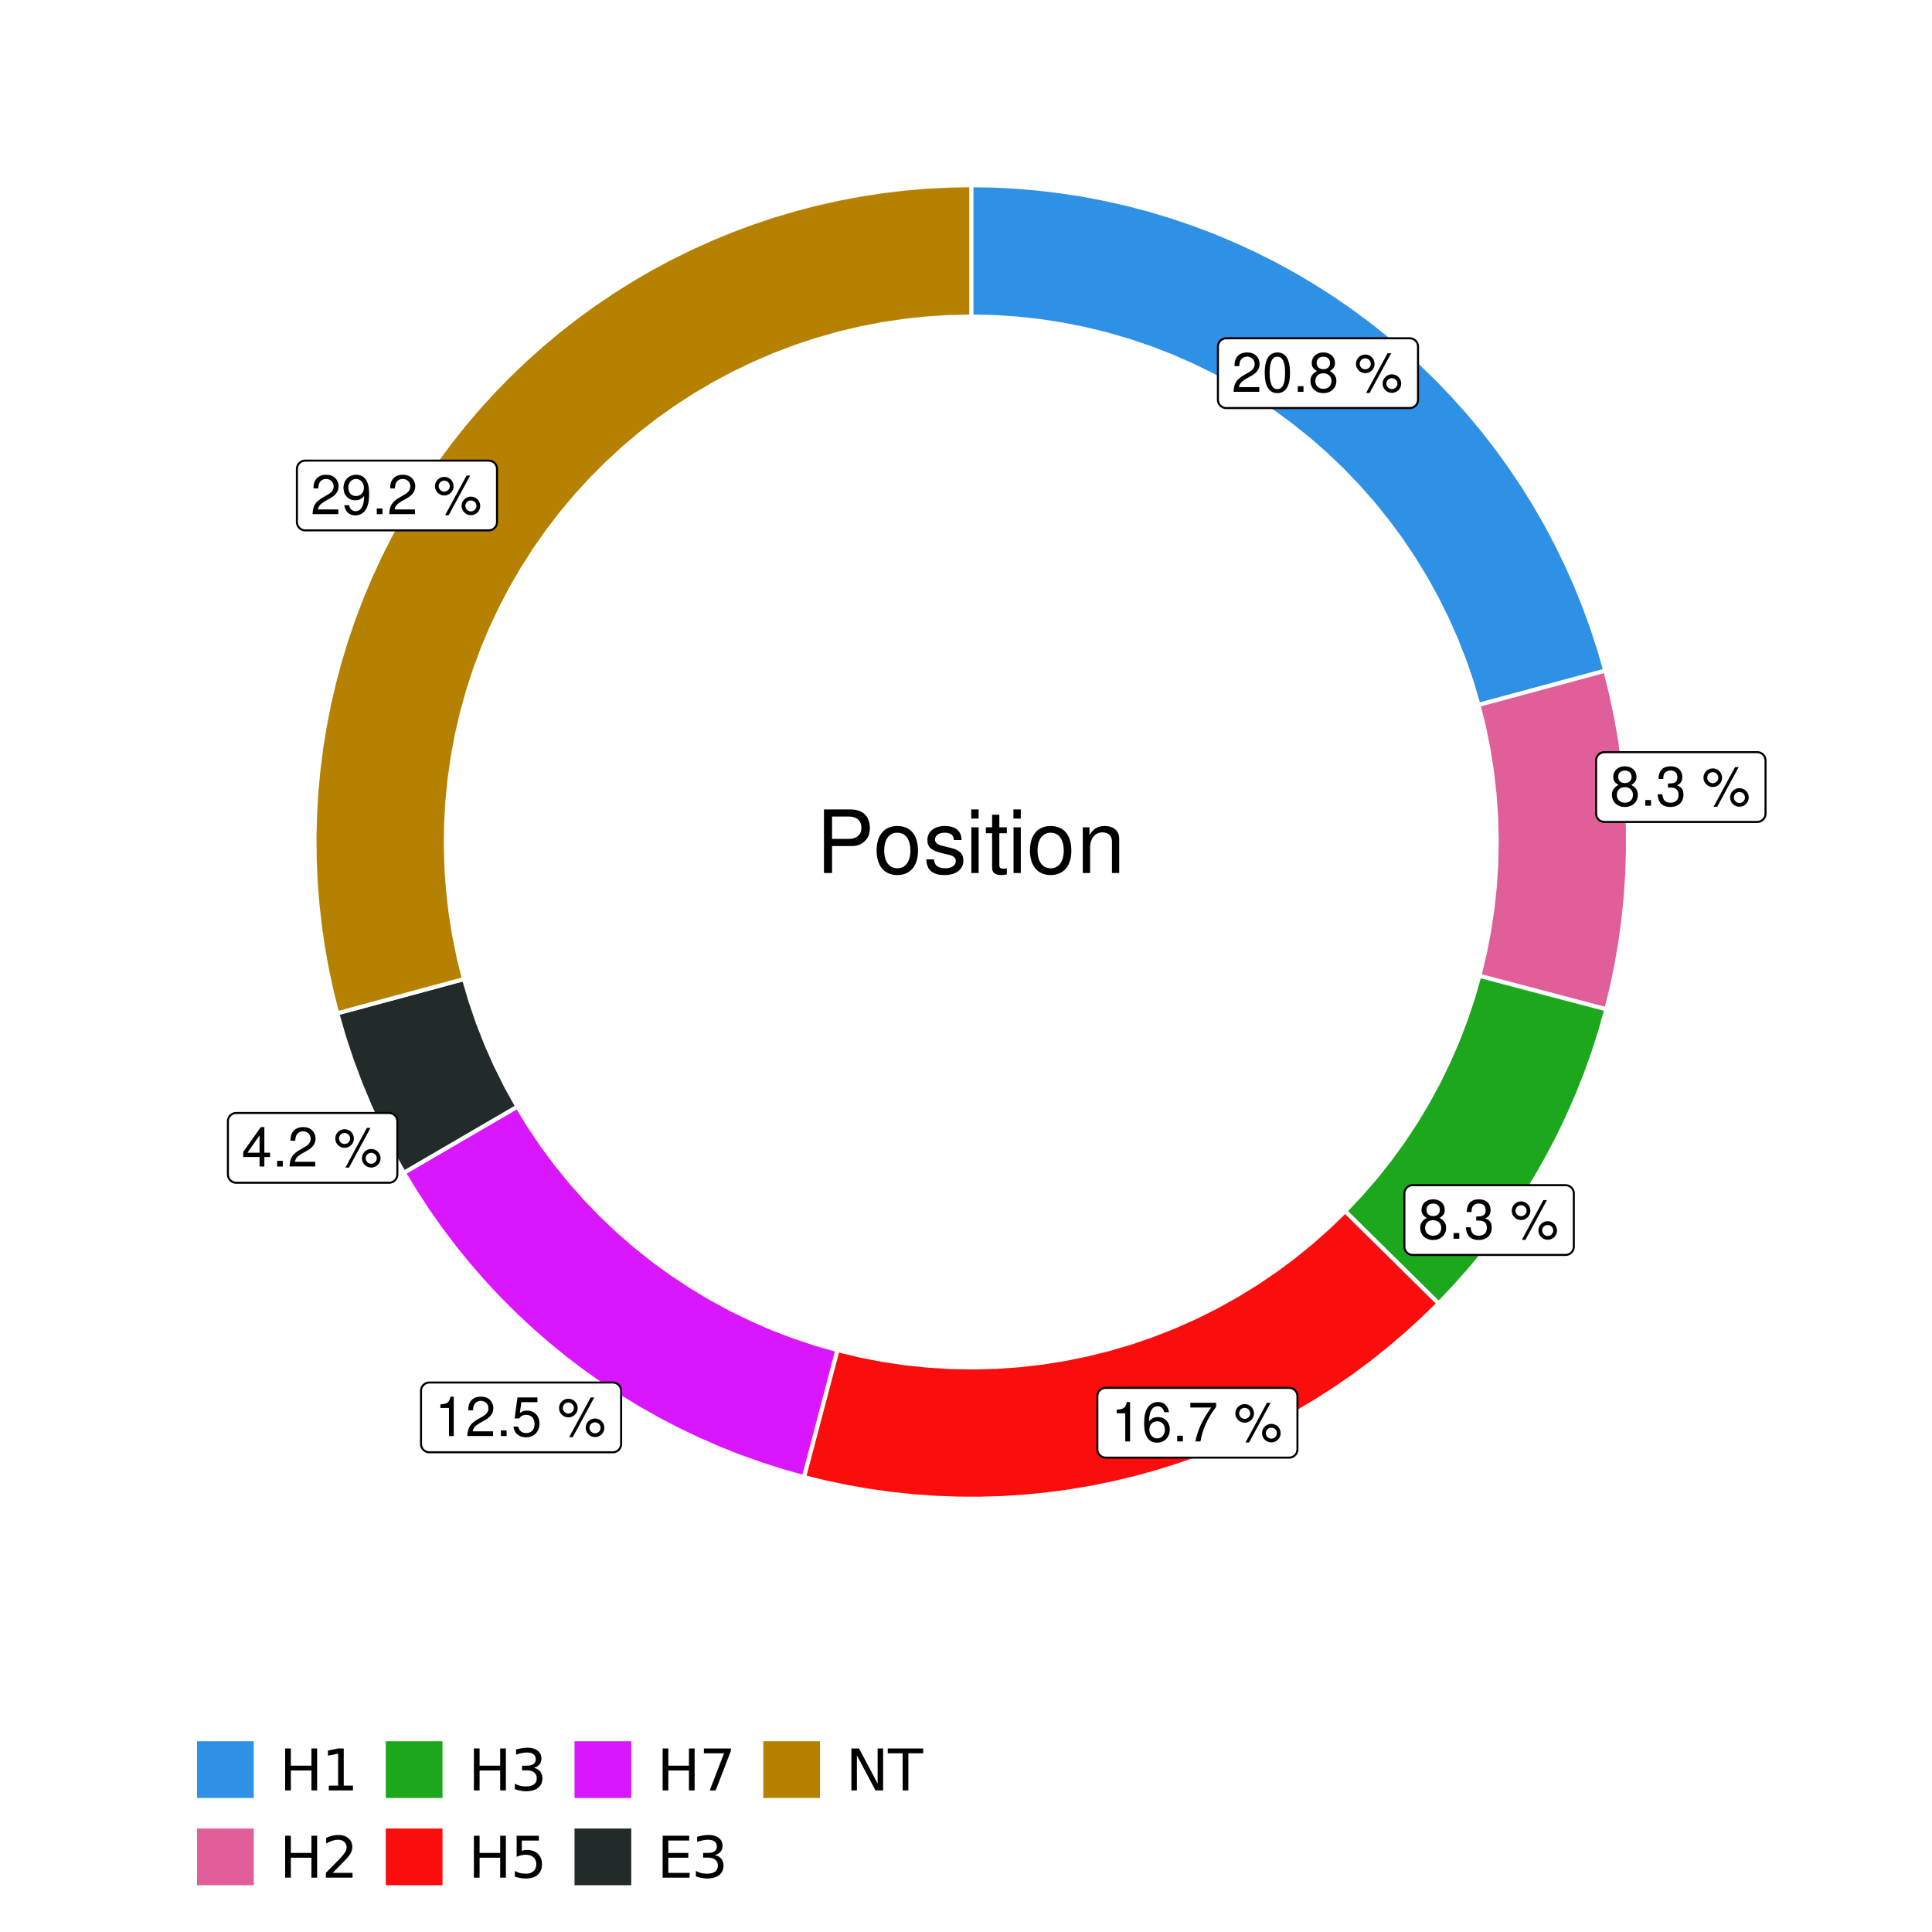
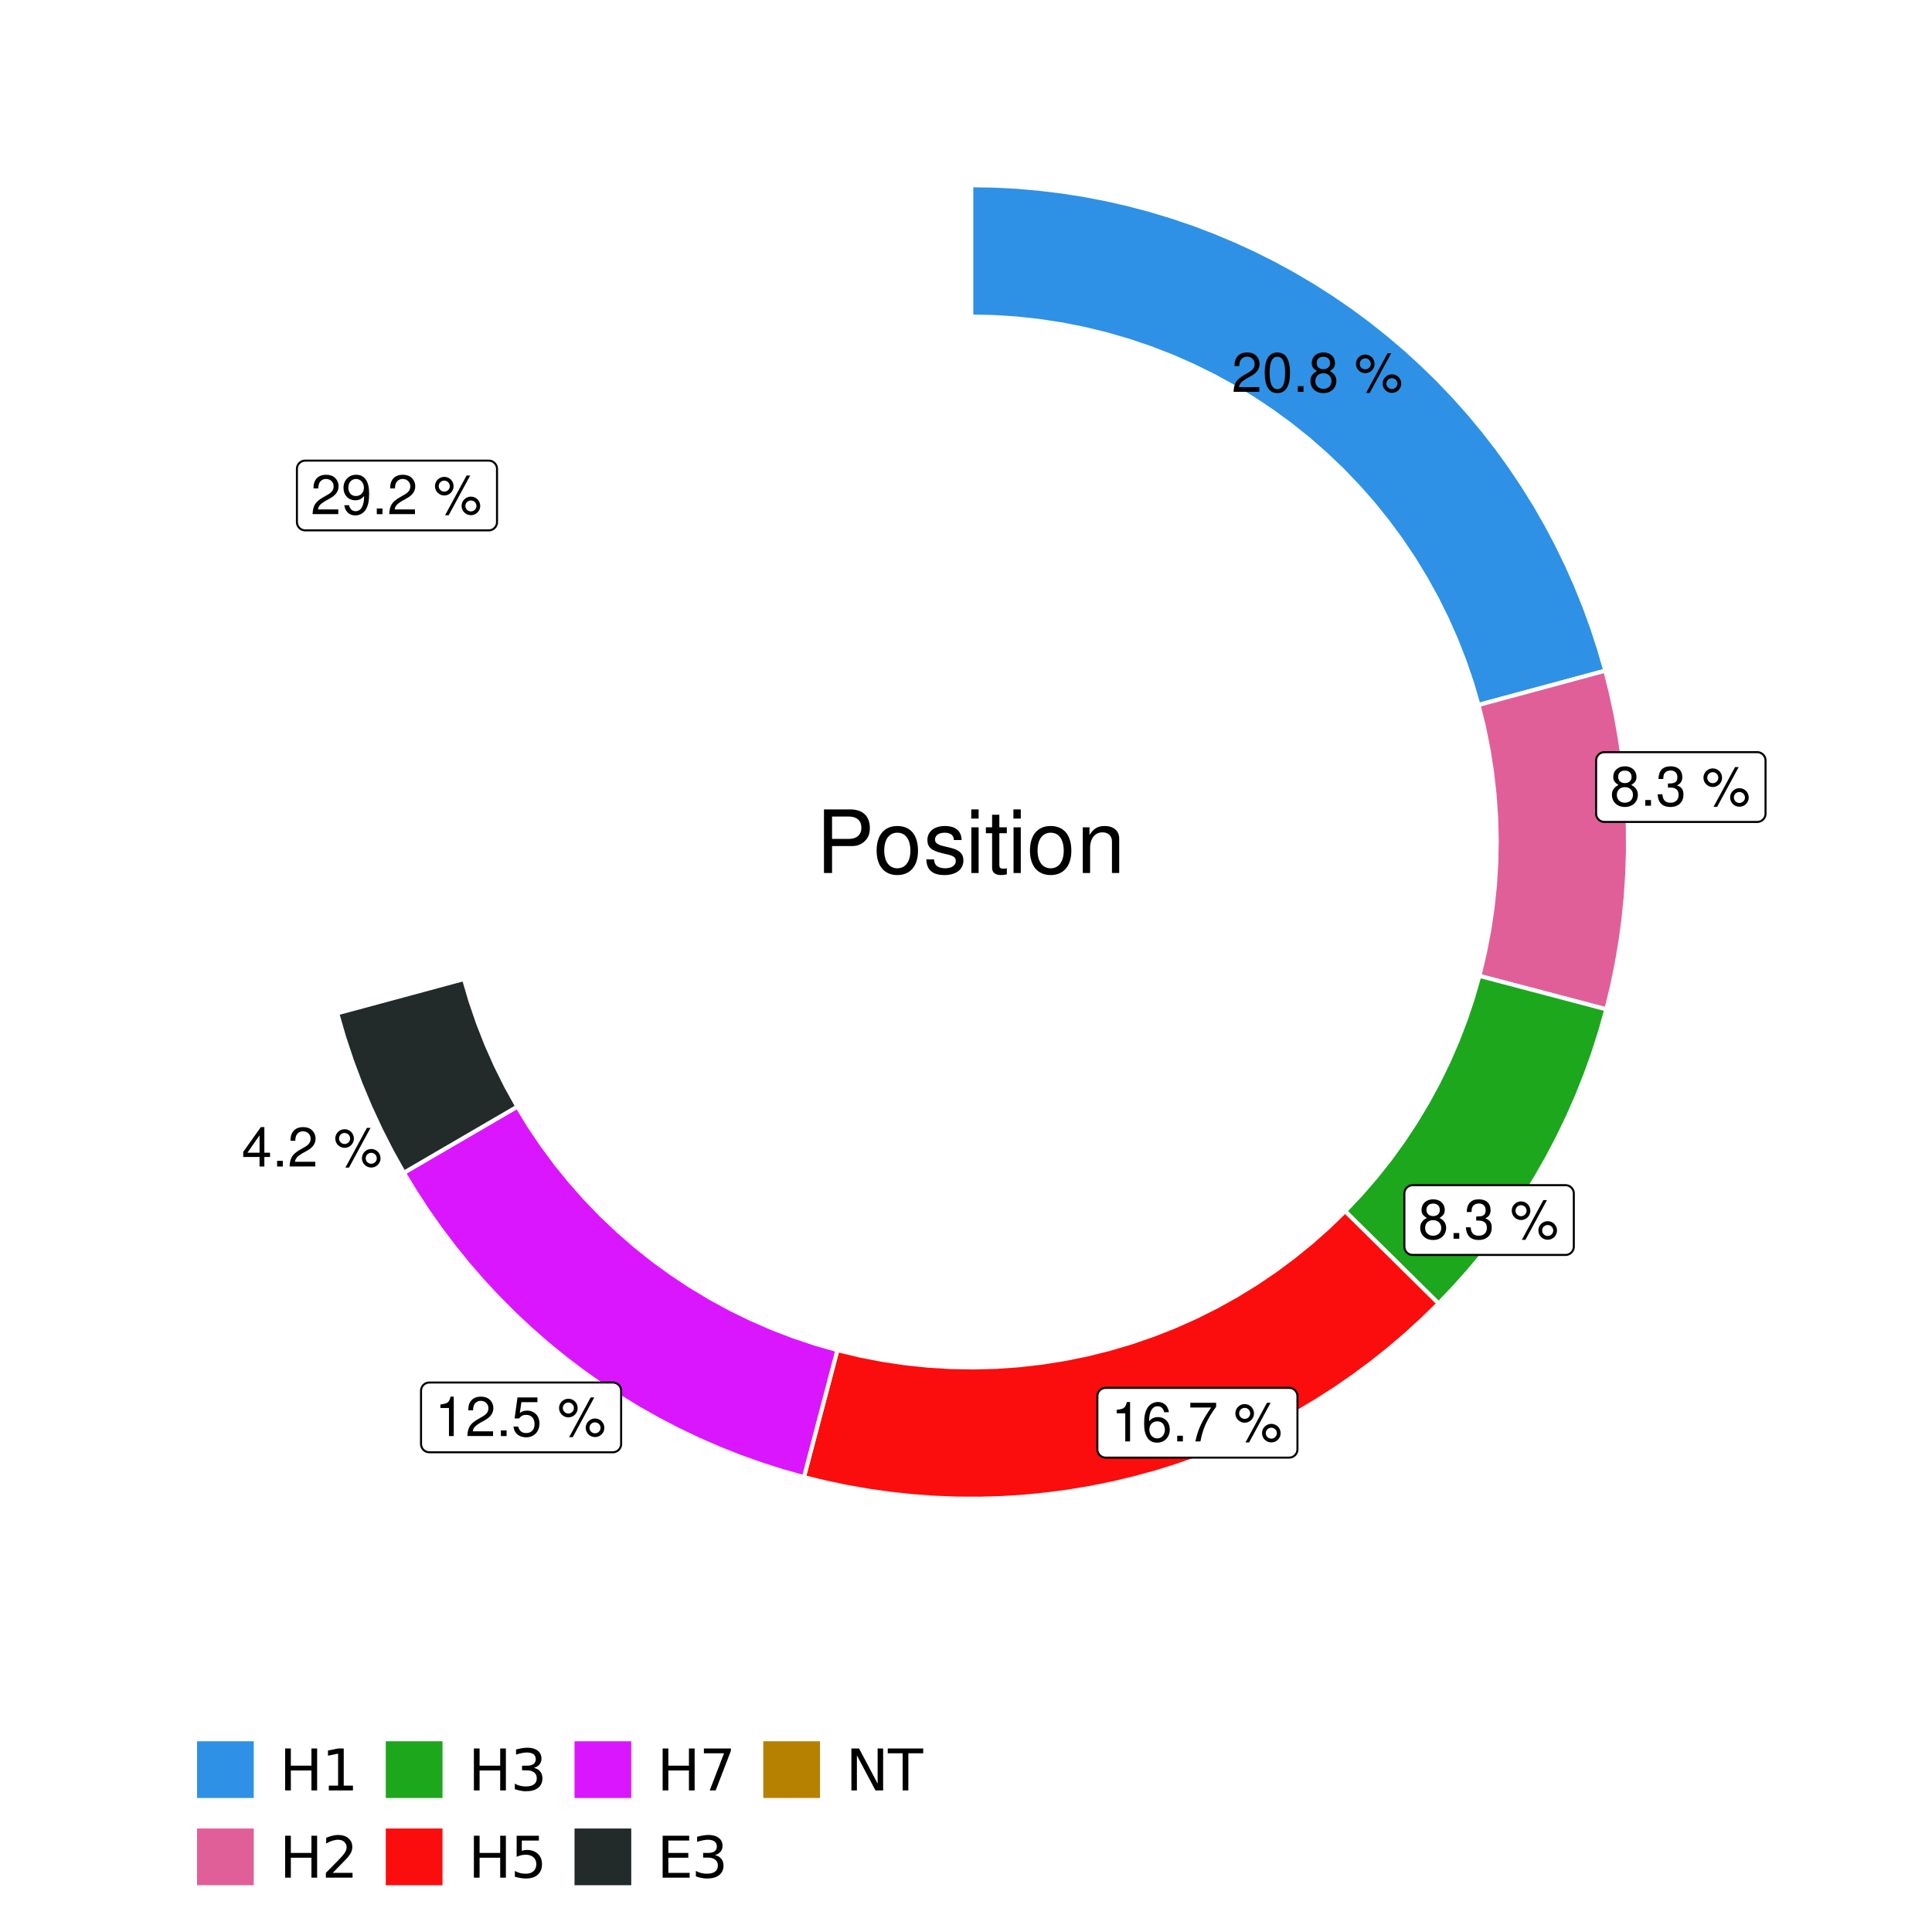
<svg xmlns="http://www.w3.org/2000/svg" xmlns:xlink="http://www.w3.org/1999/xlink" width="504pt" height="504pt" viewBox="0 0 504 504" version="1.1">
  <defs>
    <g>
      <symbol overflow="visible" id="glyph0-0">
        <path style="stroke:none;" d="" />
      </symbol>
      <symbol overflow="visible" id="glyph0-1">
        <path style="stroke:none;" d="M 7.188 -1.234 L 1.891 -1.234 C 2.016 -2.094 2.469 -2.625 3.719 -3.391 L 5.141 -4.188 C 6.547 -4.969 7.266 -6.016 7.266 -7.281 C 7.266 -8.141 6.922 -8.922 6.328 -9.484 C 5.734 -10.031 4.984 -10.281 4.031 -10.281 C 2.766 -10.281 1.812 -9.828 1.25 -8.938 C 0.891 -8.406 0.734 -7.766 0.719 -6.719 L 1.969 -6.719 C 2 -7.422 2.094 -7.828 2.266 -8.172 C 2.594 -8.797 3.234 -9.188 4 -9.188 C 5.141 -9.188 5.984 -8.359 5.984 -7.25 C 5.984 -6.422 5.516 -5.719 4.625 -5.203 L 3.312 -4.438 C 1.203 -3.234 0.594 -2.266 0.484 -0.016 L 7.188 -0.016 Z M 7.188 -1.234 " />
      </symbol>
      <symbol overflow="visible" id="glyph0-2">
        <path style="stroke:none;" d="M 3.906 -10.281 C 2.969 -10.281 2.125 -9.859 1.594 -9.156 C 0.938 -8.25 0.609 -6.875 0.609 -4.984 C 0.609 -1.5 1.75 0.328 3.906 0.328 C 6.047 0.328 7.203 -1.5 7.203 -4.891 C 7.203 -6.875 6.891 -8.219 6.234 -9.156 C 5.703 -9.875 4.859 -10.281 3.906 -10.281 Z M 3.906 -9.172 C 5.266 -9.172 5.922 -7.797 5.922 -5 C 5.922 -2.078 5.281 -0.719 3.875 -0.719 C 2.562 -0.719 1.891 -2.141 1.891 -4.969 C 1.891 -7.797 2.562 -9.172 3.906 -9.172 Z M 3.906 -9.172 " />
      </symbol>
      <symbol overflow="visible" id="glyph0-3">
        <path style="stroke:none;" d="M 2.719 -1.484 L 1.234 -1.484 L 1.234 0 L 2.719 0 Z M 2.719 -1.484 " />
      </symbol>
      <symbol overflow="visible" id="glyph0-4">
        <path style="stroke:none;" d="M 5.562 -5.422 C 6.609 -6.062 6.938 -6.562 6.938 -7.531 C 6.938 -9.156 5.703 -10.281 3.906 -10.281 C 2.141 -10.281 0.875 -9.156 0.875 -7.547 C 0.875 -6.562 1.203 -6.078 2.25 -5.422 C 1.094 -4.828 0.531 -4 0.531 -2.859 C 0.531 -0.984 1.906 0.328 3.906 0.328 C 5.906 0.328 7.297 -0.984 7.297 -2.859 C 7.297 -4 6.719 -4.828 5.562 -5.422 Z M 3.906 -9.172 C 4.984 -9.172 5.656 -8.531 5.656 -7.5 C 5.656 -6.547 4.969 -5.906 3.906 -5.906 C 2.844 -5.906 2.156 -6.547 2.156 -7.531 C 2.156 -8.531 2.844 -9.172 3.906 -9.172 Z M 3.906 -4.844 C 5.156 -4.844 6.016 -4.031 6.016 -2.828 C 6.016 -1.594 5.172 -0.781 3.875 -0.781 C 2.656 -0.781 1.812 -1.625 1.812 -2.812 C 1.812 -4.031 2.641 -4.844 3.906 -4.844 Z M 3.906 -4.844 " />
      </symbol>
      <symbol overflow="visible" id="glyph0-5">
        <path style="stroke:none;" d="" />
      </symbol>
      <symbol overflow="visible" id="glyph0-6">
        <path style="stroke:none;" d="M 2.828 -9.734 C 1.5 -9.734 0.406 -8.641 0.406 -7.312 C 0.406 -5.969 1.5 -4.875 2.844 -4.875 C 4.172 -4.875 5.266 -5.969 5.266 -7.281 C 5.266 -8.656 4.188 -9.734 2.828 -9.734 Z M 2.828 -8.75 C 3.641 -8.75 4.281 -8.109 4.281 -7.297 C 4.281 -6.516 3.625 -5.875 2.844 -5.875 C 2.047 -5.875 1.391 -6.516 1.391 -7.312 C 1.391 -8.109 2.031 -8.75 2.828 -8.75 Z M 8.656 -10.078 L 3.047 0.281 L 3.984 0.281 L 9.594 -10.078 Z M 9.781 -4.578 C 8.453 -4.578 7.359 -3.5 7.359 -2.156 C 7.359 -0.812 8.453 0.266 9.797 0.266 C 11.125 0.266 12.219 -0.812 12.219 -2.141 C 12.219 -3.5 11.141 -4.578 9.781 -4.578 Z M 9.781 -3.578 C 10.594 -3.578 11.234 -2.938 11.234 -2.141 C 11.234 -1.359 10.578 -0.719 9.797 -0.719 C 8.984 -0.719 8.344 -1.359 8.344 -2.156 C 8.344 -2.938 8.984 -3.578 9.781 -3.578 Z M 9.781 -3.578 " />
      </symbol>
      <symbol overflow="visible" id="glyph0-7">
        <path style="stroke:none;" d="M 3.141 -4.734 L 3.828 -4.734 C 5.188 -4.734 5.922 -4.094 5.922 -2.859 C 5.922 -1.562 5.141 -0.781 3.844 -0.781 C 2.453 -0.781 1.797 -1.484 1.703 -2.984 L 0.453 -2.984 C 0.516 -2.156 0.656 -1.625 0.891 -1.172 C 1.422 -0.172 2.406 0.328 3.781 0.328 C 5.859 0.328 7.188 -0.922 7.188 -2.875 C 7.188 -4.188 6.703 -4.891 5.484 -5.312 C 6.422 -5.703 6.891 -6.406 6.891 -7.453 C 6.891 -9.219 5.75 -10.281 3.828 -10.281 C 1.797 -10.281 0.719 -9.141 0.672 -6.969 L 1.922 -6.969 C 1.938 -7.594 1.984 -7.953 2.141 -8.266 C 2.438 -8.844 3.062 -9.188 3.844 -9.188 C 4.953 -9.188 5.609 -8.516 5.609 -7.406 C 5.609 -6.688 5.359 -6.234 4.812 -6 C 4.469 -5.859 4.016 -5.797 3.141 -5.781 Z M 3.141 -4.734 " />
      </symbol>
      <symbol overflow="visible" id="glyph0-8">
        <path style="stroke:none;" d="M 3.688 -7.328 L 3.688 0 L 4.938 0 L 4.938 -10.281 L 4.109 -10.281 C 3.672 -8.703 3.391 -8.484 1.453 -8.234 L 1.453 -7.328 Z M 3.688 -7.328 " />
      </symbol>
      <symbol overflow="visible" id="glyph0-9">
        <path style="stroke:none;" d="M 7.078 -7.609 C 6.844 -9.281 5.766 -10.281 4.219 -10.281 C 3.109 -10.281 2.125 -9.734 1.516 -8.812 C 0.875 -7.812 0.609 -6.562 0.609 -4.688 C 0.609 -2.953 0.859 -1.859 1.469 -0.953 C 2 -0.109 2.891 0.328 4 0.328 C 5.922 0.328 7.297 -1.109 7.297 -3.109 C 7.297 -5 6.016 -6.344 4.203 -6.344 C 3.219 -6.344 2.438 -5.969 1.891 -5.219 C 1.906 -7.766 2.703 -9.172 4.141 -9.172 C 5.016 -9.172 5.625 -8.609 5.828 -7.609 Z M 4.047 -5.234 C 5.266 -5.234 6.016 -4.375 6.016 -3.016 C 6.016 -1.719 5.156 -0.781 4.016 -0.781 C 2.844 -0.781 1.969 -1.766 1.969 -3.078 C 1.969 -4.344 2.812 -5.234 4.047 -5.234 Z M 4.047 -5.234 " />
      </symbol>
      <symbol overflow="visible" id="glyph0-10">
        <path style="stroke:none;" d="M 7.391 -10.078 L 0.656 -10.078 L 0.656 -8.844 L 6.094 -8.844 C 3.703 -5.422 2.719 -3.312 1.969 0 L 3.297 0 C 3.859 -3.234 5.125 -6 7.391 -9.031 Z M 7.391 -10.078 " />
      </symbol>
      <symbol overflow="visible" id="glyph0-11">
        <path style="stroke:none;" d="M 6.766 -10.078 L 1.562 -10.078 L 0.812 -4.594 L 1.969 -4.594 C 2.547 -5.297 3.031 -5.531 3.828 -5.531 C 5.172 -5.531 6.016 -4.609 6.016 -3.109 C 6.016 -1.656 5.172 -0.781 3.812 -0.781 C 2.719 -0.781 2.047 -1.344 1.75 -2.469 L 0.5 -2.469 C 0.672 -1.656 0.812 -1.25 1.109 -0.875 C 1.672 -0.109 2.703 0.328 3.844 0.328 C 5.875 0.328 7.297 -1.156 7.297 -3.281 C 7.297 -5.281 5.969 -6.641 4.031 -6.641 C 3.328 -6.641 2.766 -6.453 2.172 -6.031 L 2.578 -8.844 L 6.766 -8.844 Z M 6.766 -10.078 " />
      </symbol>
      <symbol overflow="visible" id="glyph0-12">
        <path style="stroke:none;" d="M 4.656 -2.484 L 4.656 0 L 5.906 0 L 5.906 -2.484 L 7.391 -2.484 L 7.391 -3.609 L 5.906 -3.609 L 5.906 -10.281 L 4.984 -10.281 L 0.391 -3.812 L 0.391 -2.484 Z M 4.656 -3.609 L 1.5 -3.609 L 4.656 -8.141 Z M 4.656 -3.609 " />
      </symbol>
      <symbol overflow="visible" id="glyph0-13">
        <path style="stroke:none;" d="M 0.75 -2.344 C 1 -0.672 2.078 0.328 3.609 0.328 C 4.734 0.328 5.734 -0.219 6.328 -1.141 C 6.953 -2.141 7.234 -3.391 7.234 -5.266 C 7.234 -7 6.984 -8.094 6.391 -9 C 5.828 -9.844 4.953 -10.281 3.844 -10.281 C 1.922 -10.281 0.547 -8.844 0.547 -6.859 C 0.547 -4.969 1.812 -3.625 3.641 -3.625 C 4.594 -3.625 5.297 -3.969 5.938 -4.75 C 5.922 -2.188 5.141 -0.781 3.703 -0.781 C 2.812 -0.781 2.203 -1.344 2 -2.344 Z M 3.828 -9.188 C 4.984 -9.188 5.875 -8.203 5.875 -6.875 C 5.875 -5.609 5.016 -4.734 3.781 -4.734 C 2.578 -4.734 1.812 -5.594 1.812 -6.953 C 1.812 -8.25 2.656 -9.188 3.828 -9.188 Z M 3.828 -9.188 " />
      </symbol>
      <symbol overflow="visible" id="glyph1-0">
        <path style="stroke:none;" d="" />
      </symbol>
      <symbol overflow="visible" id="glyph1-1">
        <path style="stroke:none;" d="M 4.188 -7.031 L 9.406 -7.031 C 10.703 -7.031 11.719 -7.422 12.609 -8.219 C 13.609 -9.125 14.047 -10.203 14.047 -11.719 C 14.047 -14.844 12.203 -16.594 8.922 -16.594 L 2.078 -16.594 L 2.078 0 L 4.188 0 Z M 4.188 -8.906 L 4.188 -14.734 L 8.609 -14.734 C 10.625 -14.734 11.844 -13.641 11.844 -11.812 C 11.844 -10 10.625 -8.906 8.609 -8.906 Z M 4.188 -8.906 " />
      </symbol>
      <symbol overflow="visible" id="glyph1-2">
        <path style="stroke:none;" d="M 6.188 -12.266 C 2.828 -12.266 0.812 -9.875 0.812 -5.875 C 0.812 -1.844 2.828 0.531 6.219 0.531 C 9.578 0.531 11.609 -1.859 11.609 -5.781 C 11.609 -9.922 9.656 -12.266 6.188 -12.266 Z M 6.219 -10.516 C 8.359 -10.516 9.625 -8.766 9.625 -5.812 C 9.625 -2.984 8.312 -1.234 6.219 -1.234 C 4.094 -1.234 2.797 -2.984 2.797 -5.875 C 2.797 -8.766 4.094 -10.516 6.219 -10.516 Z M 6.219 -10.516 " />
      </symbol>
      <symbol overflow="visible" id="glyph1-3">
        <path style="stroke:none;" d="M 9.969 -8.609 C 9.953 -10.953 8.406 -12.266 5.641 -12.266 C 2.875 -12.266 1.062 -10.844 1.062 -8.625 C 1.062 -6.766 2.031 -5.875 4.844 -5.188 L 6.625 -4.766 C 7.938 -4.438 8.469 -3.969 8.469 -3.125 C 8.469 -1.984 7.359 -1.234 5.688 -1.234 C 4.672 -1.234 3.797 -1.531 3.328 -2.031 C 3.031 -2.375 2.891 -2.703 2.781 -3.547 L 0.781 -3.547 C 0.859 -0.797 2.406 0.531 5.531 0.531 C 8.531 0.531 10.453 -0.953 10.453 -3.25 C 10.453 -5.031 9.453 -6.016 7.078 -6.578 L 5.266 -7.016 C 3.703 -7.375 3.047 -7.875 3.047 -8.719 C 3.047 -9.828 4.031 -10.516 5.578 -10.516 C 7.109 -10.516 7.922 -9.859 7.969 -8.609 Z M 9.969 -8.609 " />
      </symbol>
      <symbol overflow="visible" id="glyph1-4">
        <path style="stroke:none;" d="M 3.422 -11.922 L 1.531 -11.922 L 1.531 0 L 3.422 0 Z M 3.422 -16.594 L 1.5 -16.594 L 1.5 -14.203 L 3.422 -14.203 Z M 3.422 -16.594 " />
      </symbol>
      <symbol overflow="visible" id="glyph1-5">
        <path style="stroke:none;" d="M 5.781 -11.922 L 3.828 -11.922 L 3.828 -15.203 L 1.938 -15.203 L 1.938 -11.922 L 0.312 -11.922 L 0.312 -10.375 L 1.938 -10.375 L 1.938 -1.359 C 1.938 -0.141 2.75 0.531 4.234 0.531 C 4.734 0.531 5.141 0.484 5.781 0.359 L 5.781 -1.234 C 5.516 -1.156 5.266 -1.141 4.875 -1.141 C 4.047 -1.141 3.828 -1.359 3.828 -2.203 L 3.828 -10.375 L 5.781 -10.375 Z M 5.781 -11.922 " />
      </symbol>
      <symbol overflow="visible" id="glyph1-6">
        <path style="stroke:none;" d="M 1.594 -11.922 L 1.594 0 L 3.5 0 L 3.5 -6.578 C 3.5 -9.016 4.781 -10.609 6.734 -10.609 C 8.234 -10.609 9.203 -9.703 9.203 -8.266 L 9.203 0 L 11.094 0 L 11.094 -9.016 C 11.094 -11 9.609 -12.266 7.312 -12.266 C 5.531 -12.266 4.391 -11.594 3.344 -9.922 L 3.344 -11.922 Z M 1.594 -11.922 " />
      </symbol>
      <symbol overflow="visible" id="glyph2-0">
        <path style="stroke:none;" d="M 0.75 2.656 L 0.75 -10.578 L 8.25 -10.578 L 8.25 2.656 Z M 1.594 1.812 L 7.406 1.812 L 7.406 -9.734 L 1.594 -9.734 Z M 1.594 1.812 " />
      </symbol>
      <symbol overflow="visible" id="glyph2-1">
        <path style="stroke:none;" d="M 1.469 -10.938 L 2.953 -10.938 L 2.953 -6.453 L 8.328 -6.453 L 8.328 -10.938 L 9.812 -10.938 L 9.812 0 L 8.328 0 L 8.328 -5.203 L 2.953 -5.203 L 2.953 0 L 1.469 0 Z M 1.469 -10.938 " />
      </symbol>
      <symbol overflow="visible" id="glyph2-2">
        <path style="stroke:none;" d="M 1.859 -1.25 L 4.281 -1.25 L 4.281 -9.594 L 1.641 -9.062 L 1.641 -10.406 L 4.266 -10.938 L 5.75 -10.938 L 5.75 -1.25 L 8.156 -1.25 L 8.156 0 L 1.859 0 Z M 1.859 -1.25 " />
      </symbol>
      <symbol overflow="visible" id="glyph2-3">
        <path style="stroke:none;" d="M 2.875 -1.25 L 8.047 -1.25 L 8.047 0 L 1.094 0 L 1.094 -1.25 C 1.656 -1.82 2.422 -2.598 3.391 -3.578 C 4.359 -4.555 4.969 -5.191 5.219 -5.484 C 5.695 -6.016 6.031 -6.461 6.219 -6.828 C 6.406 -7.203 6.5 -7.566 6.5 -7.922 C 6.5 -8.504 6.297 -8.977 5.891 -9.344 C 5.484 -9.707 4.953 -9.891 4.297 -9.891 C 3.828 -9.891 3.332 -9.805 2.812 -9.641 C 2.301 -9.484 1.754 -9.238 1.172 -8.906 L 1.172 -10.406 C 1.766 -10.645 2.32 -10.828 2.844 -10.953 C 3.363 -11.078 3.836 -11.141 4.266 -11.141 C 5.398 -11.141 6.301 -10.852 6.969 -10.281 C 7.645 -9.719 7.984 -8.961 7.984 -8.016 C 7.984 -7.566 7.898 -7.141 7.734 -6.734 C 7.566 -6.328 7.258 -5.852 6.812 -5.312 C 6.688 -5.164 6.297 -4.754 5.641 -4.078 C 4.992 -3.398 4.07 -2.457 2.875 -1.25 Z M 2.875 -1.25 " />
      </symbol>
      <symbol overflow="visible" id="glyph2-4">
        <path style="stroke:none;" d="M 6.094 -5.891 C 6.801 -5.742 7.352 -5.43 7.75 -4.953 C 8.145 -4.473 8.344 -3.879 8.344 -3.172 C 8.344 -2.098 7.969 -1.266 7.219 -0.672 C 6.477 -0.078 5.426 0.219 4.062 0.219 C 3.602 0.219 3.129 0.172 2.641 0.078 C 2.16 -0.016 1.66 -0.148 1.141 -0.328 L 1.141 -1.766 C 1.555 -1.523 2.004 -1.344 2.484 -1.219 C 2.973 -1.094 3.484 -1.031 4.016 -1.031 C 4.941 -1.031 5.648 -1.211 6.141 -1.578 C 6.629 -1.941 6.875 -2.473 6.875 -3.172 C 6.875 -3.816 6.645 -4.32 6.188 -4.688 C 5.738 -5.051 5.113 -5.234 4.312 -5.234 L 3.031 -5.234 L 3.031 -6.453 L 4.359 -6.453 C 5.086 -6.453 5.645 -6.598 6.031 -6.891 C 6.414 -7.18 6.609 -7.598 6.609 -8.141 C 6.609 -8.703 6.41 -9.133 6.016 -9.438 C 5.617 -9.738 5.051 -9.891 4.312 -9.891 C 3.906 -9.891 3.469 -9.844 3 -9.75 C 2.539 -9.664 2.031 -9.531 1.469 -9.344 L 1.469 -10.672 C 2.031 -10.828 2.555 -10.941 3.047 -11.016 C 3.535 -11.098 4 -11.141 4.438 -11.141 C 5.562 -11.141 6.453 -10.883 7.109 -10.375 C 7.766 -9.863 8.094 -9.172 8.094 -8.297 C 8.094 -7.691 7.914 -7.18 7.562 -6.766 C 7.219 -6.348 6.727 -6.055 6.094 -5.891 Z M 6.094 -5.891 " />
      </symbol>
      <symbol overflow="visible" id="glyph2-5">
        <path style="stroke:none;" d="M 1.625 -10.938 L 7.422 -10.938 L 7.422 -9.688 L 2.969 -9.688 L 2.969 -7.016 C 3.188 -7.086 3.398 -7.141 3.609 -7.172 C 3.828 -7.211 4.047 -7.234 4.266 -7.234 C 5.484 -7.234 6.445 -6.895 7.156 -6.219 C 7.875 -5.551 8.234 -4.648 8.234 -3.516 C 8.234 -2.336 7.863 -1.422 7.125 -0.766 C 6.395 -0.109 5.363 0.219 4.031 0.219 C 3.57 0.219 3.102 0.176 2.625 0.094 C 2.156 0.02 1.664 -0.094 1.156 -0.25 L 1.156 -1.75 C 1.594 -1.508 2.047 -1.328 2.516 -1.203 C 2.984 -1.086 3.477 -1.031 4 -1.031 C 4.852 -1.031 5.523 -1.25 6.016 -1.688 C 6.504 -2.133 6.75 -2.742 6.75 -3.516 C 6.75 -4.273 6.504 -4.875 6.016 -5.312 C 5.523 -5.758 4.852 -5.984 4 -5.984 C 3.602 -5.984 3.207 -5.938 2.812 -5.844 C 2.426 -5.758 2.031 -5.625 1.625 -5.438 Z M 1.625 -10.938 " />
      </symbol>
      <symbol overflow="visible" id="glyph2-6">
        <path style="stroke:none;" d="M 1.234 -10.938 L 8.266 -10.938 L 8.266 -10.312 L 4.297 0 L 2.75 0 L 6.484 -9.688 L 1.234 -9.688 Z M 1.234 -10.938 " />
      </symbol>
      <symbol overflow="visible" id="glyph2-7">
        <path style="stroke:none;" d="M 1.469 -10.938 L 8.391 -10.938 L 8.391 -9.688 L 2.953 -9.688 L 2.953 -6.453 L 8.156 -6.453 L 8.156 -5.203 L 2.953 -5.203 L 2.953 -1.25 L 8.516 -1.25 L 8.516 0 L 1.469 0 Z M 1.469 -10.938 " />
      </symbol>
      <symbol overflow="visible" id="glyph2-8">
        <path style="stroke:none;" d="M 1.469 -10.938 L 3.469 -10.938 L 8.312 -1.781 L 8.312 -10.938 L 9.75 -10.938 L 9.75 0 L 7.75 0 L 2.906 -9.141 L 2.906 0 L 1.469 0 Z M 1.469 -10.938 " />
      </symbol>
      <symbol overflow="visible" id="glyph2-9">
        <path style="stroke:none;" d="M -0.047 -10.938 L 9.203 -10.938 L 9.203 -9.688 L 5.328 -9.688 L 5.328 0 L 3.844 0 L 3.844 -9.688 L -0.047 -9.688 Z M -0.047 -10.938 " />
      </symbol>
    </g>
    <clipPath id="clip1">
      <path d="M 30.98 0 L 473.023 0 L 473.023 504 L 30.98 504 Z M 30.98 0 " />
    </clipPath>
    <clipPath id="clip2">
      <path d="M 39.199 5.48 L 467.543 5.48 L 467.543 433.824 L 39.199 433.824 Z M 39.199 5.48 " />
    </clipPath>
  </defs>
  <g id="surface4">
    <rect x="0" y="0" width="504" height="504" style="fill:rgb(100%,100%,100%);fill-opacity:1;stroke:none;" />
    <g clip-path="url(#clip1)" clip-rule="nonzero">
      <path style="fill-rule:nonzero;fill:rgb(100%,100%,100%);fill-opacity:1;stroke-width:1.067;stroke-linecap:round;stroke-linejoin:round;stroke:rgb(100%,100%,100%);stroke-opacity:1;stroke-miterlimit:10;" d="M 30.98 504 L 473.023 504 L 473.023 0 L 30.98 0 Z M 30.98 504 " />
    </g>
    <g clip-path="url(#clip2)" clip-rule="nonzero">
      <path style=" stroke:none;fill-rule:nonzero;fill:rgb(100%,100%,100%);fill-opacity:1;" d="M 39.199 433.824 L 467.543 433.824 L 467.543 5.48 L 39.199 5.48 Z M 39.199 433.824 " />
    </g>
    <path style="fill-rule:nonzero;fill:rgb(18.039%,56.863%,89.804%);fill-opacity:1;stroke-width:1.067;stroke-linecap:butt;stroke-linejoin:miter;stroke:rgb(100%,100%,100%);stroke-opacity:1;stroke-miterlimit:10;" d="M 385.695 183.898 L 392.312 182.109 L 398.926 180.324 L 412.16 176.746 L 418.777 174.961 L 417.141 169.297 L 415.312 163.695 L 413.293 158.16 L 411.086 152.699 L 408.688 147.316 L 406.109 142.016 L 403.352 136.812 L 400.414 131.703 L 397.301 126.699 L 394.02 121.805 L 390.574 117.027 L 386.961 112.371 L 383.195 107.84 L 379.273 103.441 L 375.203 99.18 L 370.988 95.062 L 366.637 91.09 L 362.148 87.273 L 357.531 83.609 L 352.793 80.109 L 347.934 76.773 L 342.965 73.605 L 337.891 70.613 L 332.715 67.793 L 327.449 65.156 L 322.09 62.699 L 316.652 60.43 L 311.141 58.348 L 305.562 56.457 L 299.918 54.758 L 294.223 53.254 L 288.477 51.949 L 282.688 50.84 L 276.867 49.934 L 271.016 49.227 L 265.145 48.719 L 259.262 48.414 L 253.371 48.312 L 253.371 82.582 L 259.34 82.711 L 265.297 83.102 L 271.234 83.75 L 277.133 84.656 L 282.992 85.82 L 288.789 87.238 L 294.523 88.906 L 300.18 90.82 L 305.746 92.98 L 311.211 95.383 L 316.57 98.02 L 321.805 100.887 L 326.914 103.98 L 331.879 107.293 L 336.699 110.82 L 341.359 114.551 L 345.852 118.484 L 350.172 122.605 L 354.305 126.914 L 358.25 131.398 L 361.992 136.051 L 365.531 140.859 L 368.855 145.816 L 371.961 150.918 L 374.844 156.148 L 377.492 161.496 L 379.906 166.957 L 382.082 172.52 L 384.012 178.168 Z M 385.695 183.898 " />
    <path style="fill-rule:nonzero;fill:rgb(88.235%,37.255%,60%);fill-opacity:1;stroke-width:1.067;stroke-linecap:butt;stroke-linejoin:miter;stroke:rgb(100%,100%,100%);stroke-opacity:1;stroke-miterlimit:10;" d="M 385.918 254.574 L 392.543 256.32 L 405.801 259.812 L 412.426 261.559 L 419.055 263.305 L 420.473 257.52 L 421.688 251.688 L 422.699 245.816 L 423.504 239.914 L 424.105 233.988 L 424.5 228.047 L 424.691 222.09 L 424.672 216.137 L 424.445 210.184 L 424.012 204.242 L 423.375 198.32 L 422.531 192.422 L 421.48 186.559 L 420.23 180.734 L 418.777 174.961 L 412.16 176.746 L 398.926 180.324 L 392.312 182.109 L 385.695 183.898 L 387.125 189.68 L 388.301 195.52 L 389.219 201.406 L 389.883 207.324 L 390.293 213.266 L 390.438 219.223 L 390.328 225.176 L 389.961 231.121 L 389.332 237.043 L 388.449 242.934 L 387.309 248.781 Z M 385.918 254.574 " />
    <path style="fill-rule:nonzero;fill:rgb(10.98%,65.49%,10.98%);fill-opacity:1;stroke-width:1.067;stroke-linecap:butt;stroke-linejoin:miter;stroke:rgb(100%,100%,100%);stroke-opacity:1;stroke-miterlimit:10;" d="M 350.898 315.965 L 355.777 320.781 L 360.652 325.594 L 365.531 330.41 L 375.281 340.043 L 379.395 335.73 L 383.352 331.281 L 387.152 326.695 L 390.793 321.98 L 394.27 317.141 L 397.57 312.184 L 400.699 307.117 L 403.652 301.941 L 406.422 296.668 L 409.008 291.301 L 411.402 285.848 L 413.609 280.316 L 415.621 274.711 L 417.438 269.035 L 419.055 263.305 L 412.426 261.559 L 405.801 259.812 L 392.543 256.32 L 385.918 254.574 L 384.273 260.297 L 382.387 265.949 L 380.25 271.508 L 377.879 276.973 L 375.27 282.328 L 372.434 287.562 L 369.371 292.672 L 366.09 297.645 L 362.594 302.469 L 358.895 307.133 L 354.992 311.637 Z M 350.898 315.965 " />
    <path style="fill-rule:nonzero;fill:rgb(98.431%,5.098%,5.098%);fill-opacity:1;stroke-width:1.067;stroke-linecap:butt;stroke-linejoin:miter;stroke:rgb(100%,100%,100%);stroke-opacity:1;stroke-miterlimit:10;" d="M 218.449 352.199 L 216.703 358.824 L 213.211 372.082 L 211.465 378.707 L 209.719 385.336 L 215.352 386.719 L 221.027 387.91 L 226.738 388.906 L 232.48 389.711 L 238.25 390.32 L 244.031 390.734 L 249.828 390.953 L 255.629 390.973 L 261.422 390.801 L 267.211 390.43 L 272.984 389.863 L 278.73 389.102 L 284.453 388.145 L 290.137 386.996 L 295.777 385.656 L 301.371 384.129 L 306.91 382.41 L 312.387 380.504 L 317.797 378.414 L 323.133 376.145 L 328.391 373.691 L 333.559 371.066 L 338.637 368.266 L 343.617 365.293 L 348.496 362.156 L 353.262 358.855 L 357.918 355.395 L 362.449 351.781 L 366.859 348.012 L 371.137 344.098 L 375.281 340.043 L 365.531 330.41 L 360.652 325.594 L 355.777 320.781 L 350.898 315.965 L 346.598 320.133 L 342.117 324.113 L 337.465 327.891 L 332.656 331.465 L 327.691 334.824 L 322.586 337.961 L 317.352 340.875 L 311.992 343.555 L 306.52 345.996 L 300.945 348.199 L 295.281 350.156 L 289.539 351.863 L 283.727 353.316 L 277.855 354.516 L 271.938 355.457 L 265.984 356.141 L 260.008 356.562 L 254.016 356.719 L 248.023 356.617 L 242.043 356.254 L 236.082 355.629 L 230.156 354.742 L 224.273 353.598 Z M 218.449 352.199 " />
    <path style="fill-rule:nonzero;fill:rgb(85.49%,8.627%,100%);fill-opacity:1;stroke-width:1.067;stroke-linecap:butt;stroke-linejoin:miter;stroke:rgb(100%,100%,100%);stroke-opacity:1;stroke-miterlimit:10;" d="M 134.953 288.684 L 129.031 292.137 L 123.109 295.586 L 117.188 299.039 L 111.27 302.488 L 105.348 305.941 L 108.379 310.945 L 111.582 315.84 L 114.949 320.625 L 118.477 325.293 L 122.16 329.836 L 126 334.254 L 129.984 338.535 L 134.117 342.676 L 138.387 346.676 L 142.789 350.527 L 147.324 354.227 L 151.98 357.77 L 156.754 361.152 L 161.641 364.367 L 166.637 367.414 L 171.73 370.289 L 176.922 372.988 L 182.203 375.508 L 187.562 377.848 L 193.004 380.004 L 198.512 381.969 L 204.086 383.75 L 209.719 385.336 L 211.465 378.707 L 213.211 372.082 L 216.703 358.824 L 218.449 352.199 L 212.699 350.551 L 207.027 348.652 L 201.445 346.508 L 195.961 344.121 L 190.586 341.5 L 185.332 338.645 L 180.207 335.562 L 175.219 332.262 L 170.383 328.746 L 165.703 325.02 L 161.191 321.098 L 156.852 316.98 L 152.699 312.676 L 148.738 308.199 L 144.977 303.551 L 141.418 298.742 L 138.074 293.781 Z M 134.953 288.684 " />
    <path style="fill-rule:nonzero;fill:rgb(13.333%,16.471%,16.471%);fill-opacity:1;stroke-width:1.067;stroke-linecap:butt;stroke-linejoin:miter;stroke:rgb(100%,100%,100%);stroke-opacity:1;stroke-miterlimit:10;" d="M 121.043 255.406 L 114.43 257.191 L 101.195 260.77 L 94.578 262.555 L 87.965 264.344 L 89.766 270.547 L 91.801 276.676 L 94.062 282.727 L 96.555 288.684 L 99.27 294.547 L 102.199 300.301 L 105.348 305.941 L 111.27 302.488 L 117.188 299.039 L 123.109 295.586 L 129.031 292.137 L 134.953 288.684 L 132.031 283.41 L 129.344 278.012 L 126.898 272.504 L 124.699 266.891 L 122.746 261.188 Z M 121.043 255.406 " />
-     <path style="fill-rule:nonzero;fill:rgb(71.373%,50.588%,0%);fill-opacity:1;stroke-width:1.067;stroke-linecap:butt;stroke-linejoin:miter;stroke:rgb(100%,100%,100%);stroke-opacity:1;stroke-miterlimit:10;" d="M 253.371 82.582 L 253.371 48.312 L 247.551 48.414 L 241.734 48.711 L 235.938 49.203 L 230.156 49.895 L 224.402 50.781 L 218.684 51.863 L 213.004 53.137 L 207.371 54.605 L 201.789 56.262 L 196.27 58.109 L 190.816 60.141 L 185.434 62.359 L 180.129 64.758 L 174.91 67.332 L 169.781 70.086 L 164.75 73.012 L 159.82 76.109 L 154.996 79.367 L 150.289 82.793 L 145.699 86.371 L 141.234 90.105 L 136.898 93.988 L 132.695 98.02 L 128.633 102.188 L 124.715 106.492 L 120.945 110.93 L 117.328 115.488 L 113.871 120.172 L 110.57 124.969 L 107.438 129.871 L 104.473 134.883 L 101.68 139.988 L 99.059 145.188 L 96.617 150.473 L 94.359 155.836 L 92.285 161.277 L 90.395 166.781 L 88.691 172.348 L 87.18 177.969 L 85.859 183.637 L 84.734 189.348 L 83.801 195.094 L 83.066 200.871 L 82.523 206.664 L 82.184 212.477 L 82.039 218.297 L 82.09 224.117 L 82.34 229.934 L 82.789 235.734 L 83.434 241.52 L 84.273 247.281 L 85.312 253.008 L 86.539 258.699 L 87.965 264.344 L 94.578 262.555 L 101.195 260.77 L 114.43 257.191 L 121.043 255.406 L 119.641 249.727 L 118.48 243.996 L 117.562 238.223 L 116.895 232.41 L 116.477 226.578 L 116.305 220.734 L 116.383 214.887 L 116.711 209.047 L 117.289 203.227 L 118.113 197.438 L 119.184 191.688 L 120.496 185.992 L 122.055 180.355 L 123.852 174.789 L 125.883 169.305 L 128.145 163.914 L 130.637 158.621 L 133.352 153.441 L 136.285 148.383 L 139.43 143.453 L 142.785 138.664 L 146.34 134.02 L 150.09 129.531 L 154.027 125.211 L 158.148 121.059 L 162.438 117.086 L 166.895 113.301 L 171.512 109.707 L 176.273 106.316 L 181.18 103.133 L 186.215 100.16 L 191.375 97.402 L 196.645 94.871 L 202.02 92.562 L 207.484 90.488 L 213.035 88.648 L 218.66 87.047 L 224.348 85.688 L 230.09 84.574 L 235.871 83.703 L 241.688 83.082 L 247.523 82.707 Z M 253.371 82.582 " />
-     <path style="fill-rule:nonzero;fill:rgb(100%,100%,100%);fill-opacity:1;stroke-width:0.533;stroke-linecap:round;stroke-linejoin:round;stroke:rgb(0%,0%,0%);stroke-opacity:1;stroke-miterlimit:10;" d="M 319.879 106.449 L 367.762 106.449 L 367.672 106.449 L 368.02 106.434 L 368.359 106.363 L 368.688 106.242 L 368.988 106.066 L 369.258 105.848 L 369.488 105.586 L 369.672 105.293 L 369.809 104.973 L 369.891 104.637 L 369.922 104.289 L 369.922 90.41 L 369.891 90.062 L 369.809 89.727 L 369.672 89.406 L 369.488 89.113 L 369.258 88.852 L 368.988 88.633 L 368.688 88.457 L 368.359 88.336 L 368.02 88.266 L 367.762 88.25 L 319.879 88.25 L 320.141 88.266 L 319.793 88.25 L 319.449 88.293 L 319.113 88.391 L 318.801 88.539 L 318.516 88.738 L 318.262 88.977 L 318.055 89.254 L 317.895 89.562 L 317.781 89.895 L 317.727 90.234 L 317.719 90.41 L 317.719 104.289 L 317.727 104.117 L 317.727 104.465 L 317.781 104.805 L 317.895 105.137 L 318.055 105.445 L 318.262 105.723 L 318.516 105.961 L 318.801 106.16 L 319.113 106.309 L 319.449 106.406 L 319.793 106.449 Z M 319.879 106.449 " />
    <g style="fill:rgb(0%,0%,0%);fill-opacity:1;">
      <use xlink:href="#glyph0-1" x="321.32" y="102.222" />
      <use xlink:href="#glyph0-2" x="329.32" y="102.222" />
      <use xlink:href="#glyph0-3" x="337.32" y="102.222" />
      <use xlink:href="#glyph0-4" x="341.32" y="102.222" />
      <use xlink:href="#glyph0-5" x="349.32" y="102.222" />
      <use xlink:href="#glyph0-6" x="353.32" y="102.222" />
    </g>
    <path style="fill-rule:nonzero;fill:rgb(100%,100%,100%);fill-opacity:1;stroke-width:0.533;stroke-linecap:round;stroke-linejoin:round;stroke:rgb(0%,0%,0%);stroke-opacity:1;stroke-miterlimit:10;" d="M 418.535 214.418 L 458.414 214.418 L 458.328 214.414 L 458.676 214.402 L 459.016 214.332 L 459.34 214.207 L 459.641 214.035 L 459.91 213.812 L 460.141 213.555 L 460.328 213.262 L 460.465 212.941 L 460.547 212.602 L 460.574 212.258 L 460.574 198.375 L 460.547 198.031 L 460.465 197.691 L 460.328 197.371 L 460.141 197.078 L 459.91 196.82 L 459.641 196.598 L 459.34 196.426 L 459.016 196.301 L 458.676 196.23 L 458.414 196.215 L 418.535 196.215 L 418.793 196.23 L 418.449 196.219 L 418.102 196.262 L 417.77 196.355 L 417.453 196.504 L 417.168 196.703 L 416.918 196.945 L 416.707 197.223 L 416.547 197.531 L 416.438 197.859 L 416.383 198.203 L 416.375 198.375 L 416.375 212.258 L 416.383 212.082 L 416.383 212.43 L 416.438 212.773 L 416.547 213.102 L 416.707 213.41 L 416.918 213.688 L 417.168 213.93 L 417.453 214.129 L 417.77 214.277 L 418.102 214.371 L 418.449 214.414 Z M 418.535 214.418 " />
    <g style="fill:rgb(0%,0%,0%);fill-opacity:1;">
      <use xlink:href="#glyph0-4" x="419.973" y="210.187" />
      <use xlink:href="#glyph0-3" x="427.973" y="210.187" />
      <use xlink:href="#glyph0-7" x="431.973" y="210.187" />
      <use xlink:href="#glyph0-5" x="439.973" y="210.187" />
      <use xlink:href="#glyph0-6" x="443.973" y="210.187" />
    </g>
    <path style="fill-rule:nonzero;fill:rgb(100%,100%,100%);fill-opacity:1;stroke-width:0.533;stroke-linecap:round;stroke-linejoin:round;stroke:rgb(0%,0%,0%);stroke-opacity:1;stroke-miterlimit:10;" d="M 368.52 327.375 L 408.398 327.375 L 408.312 327.375 L 408.66 327.359 L 409 327.289 L 409.324 327.168 L 409.625 326.992 L 409.895 326.773 L 410.125 326.516 L 410.312 326.219 L 410.449 325.898 L 410.531 325.562 L 410.559 325.215 L 410.559 311.336 L 410.531 310.988 L 410.449 310.652 L 410.312 310.332 L 410.125 310.039 L 409.895 309.777 L 409.625 309.559 L 409.324 309.387 L 409 309.262 L 408.66 309.191 L 408.398 309.176 L 368.52 309.176 L 368.777 309.191 L 368.434 309.18 L 368.086 309.219 L 367.754 309.316 L 367.438 309.465 L 367.152 309.664 L 366.902 309.902 L 366.691 310.184 L 366.531 310.488 L 366.422 310.82 L 366.367 311.164 L 366.359 311.336 L 366.359 325.215 L 366.367 325.043 L 366.367 325.391 L 366.422 325.734 L 366.531 326.062 L 366.691 326.371 L 366.902 326.648 L 367.152 326.891 L 367.438 327.086 L 367.754 327.234 L 368.086 327.332 L 368.434 327.375 Z M 368.52 327.375 " />
    <g style="fill:rgb(0%,0%,0%);fill-opacity:1;">
      <use xlink:href="#glyph0-4" x="369.957" y="323.147" />
      <use xlink:href="#glyph0-3" x="377.957" y="323.147" />
      <use xlink:href="#glyph0-7" x="381.957" y="323.147" />
      <use xlink:href="#glyph0-5" x="389.957" y="323.147" />
      <use xlink:href="#glyph0-6" x="393.957" y="323.147" />
    </g>
    <path style="fill-rule:nonzero;fill:rgb(100%,100%,100%);fill-opacity:1;stroke-width:0.533;stroke-linecap:round;stroke-linejoin:round;stroke:rgb(0%,0%,0%);stroke-opacity:1;stroke-miterlimit:10;" d="M 288.426 380.25 L 336.305 380.25 L 336.219 380.246 L 336.566 380.234 L 336.906 380.164 L 337.23 380.039 L 337.531 379.867 L 337.801 379.648 L 338.031 379.387 L 338.219 379.094 L 338.352 378.773 L 338.438 378.438 L 338.465 378.09 L 338.465 364.211 L 338.438 363.863 L 338.352 363.523 L 338.219 363.207 L 338.031 362.91 L 337.801 362.652 L 337.531 362.43 L 337.23 362.258 L 336.906 362.133 L 336.566 362.066 L 336.305 362.051 L 288.426 362.051 L 288.684 362.066 L 288.336 362.051 L 287.992 362.094 L 287.66 362.188 L 287.344 362.34 L 287.059 362.535 L 286.809 362.777 L 286.598 363.055 L 286.438 363.363 L 286.328 363.691 L 286.27 364.035 L 286.266 364.211 L 286.266 378.09 L 286.27 377.914 L 286.27 378.262 L 286.328 378.605 L 286.438 378.938 L 286.598 379.242 L 286.809 379.52 L 287.059 379.762 L 287.344 379.961 L 287.66 380.109 L 287.992 380.207 L 288.336 380.246 Z M 288.426 380.25 " />
    <g style="fill:rgb(0%,0%,0%);fill-opacity:1;">
      <use xlink:href="#glyph0-8" x="289.863" y="376.019" />
      <use xlink:href="#glyph0-9" x="297.863" y="376.019" />
      <use xlink:href="#glyph0-3" x="305.863" y="376.019" />
      <use xlink:href="#glyph0-10" x="309.863" y="376.019" />
      <use xlink:href="#glyph0-5" x="317.863" y="376.019" />
      <use xlink:href="#glyph0-6" x="321.863" y="376.019" />
    </g>
    <path style="fill-rule:nonzero;fill:rgb(100%,100%,100%);fill-opacity:1;stroke-width:0.533;stroke-linecap:round;stroke-linejoin:round;stroke:rgb(0%,0%,0%);stroke-opacity:1;stroke-miterlimit:10;" d="M 111.992 378.855 L 159.875 378.855 L 159.785 378.852 L 160.133 378.84 L 160.477 378.77 L 160.801 378.645 L 161.102 378.473 L 161.371 378.254 L 161.602 377.992 L 161.785 377.699 L 161.922 377.379 L 162.004 377.043 L 162.035 376.695 L 162.035 362.816 L 162.004 362.469 L 161.922 362.129 L 161.785 361.812 L 161.602 361.516 L 161.371 361.258 L 161.102 361.035 L 160.801 360.863 L 160.477 360.738 L 160.133 360.672 L 159.875 360.656 L 111.992 360.656 L 112.254 360.672 L 111.906 360.656 L 111.562 360.699 L 111.227 360.797 L 110.914 360.945 L 110.629 361.141 L 110.379 361.383 L 110.168 361.66 L 110.008 361.969 L 109.898 362.297 L 109.84 362.641 L 109.832 362.816 L 109.832 376.695 L 109.84 376.52 L 109.84 376.867 L 109.898 377.211 L 110.008 377.543 L 110.168 377.848 L 110.379 378.129 L 110.629 378.367 L 110.914 378.566 L 111.227 378.715 L 111.562 378.812 L 111.906 378.852 Z M 111.992 378.855 " />
    <g style="fill:rgb(0%,0%,0%);fill-opacity:1;">
      <use xlink:href="#glyph0-8" x="113.434" y="374.624" />
      <use xlink:href="#glyph0-1" x="121.434" y="374.624" />
      <use xlink:href="#glyph0-3" x="129.434" y="374.624" />
      <use xlink:href="#glyph0-11" x="133.434" y="374.624" />
      <use xlink:href="#glyph0-5" x="141.434" y="374.624" />
      <use xlink:href="#glyph0-6" x="145.434" y="374.624" />
    </g>
-     <path style="fill-rule:nonzero;fill:rgb(100%,100%,100%);fill-opacity:1;stroke-width:0.533;stroke-linecap:round;stroke-linejoin:round;stroke:rgb(0%,0%,0%);stroke-opacity:1;stroke-miterlimit:10;" d="M 61.613 308.543 L 101.496 308.543 L 101.406 308.539 L 101.754 308.527 L 102.094 308.457 L 102.422 308.336 L 102.723 308.16 L 102.992 307.941 L 103.223 307.68 L 103.406 307.387 L 103.543 307.066 L 103.625 306.73 L 103.656 306.383 L 103.656 292.504 L 103.625 292.156 L 103.543 291.82 L 103.406 291.5 L 103.223 291.207 L 102.992 290.945 L 102.723 290.727 L 102.422 290.551 L 102.094 290.43 L 101.754 290.359 L 101.496 290.344 L 61.613 290.344 L 61.875 290.359 L 61.527 290.344 L 61.184 290.387 L 60.848 290.484 L 60.535 290.633 L 60.25 290.828 L 59.996 291.07 L 59.789 291.348 L 59.629 291.656 L 59.516 291.984 L 59.461 292.328 L 59.453 292.504 L 59.453 306.383 L 59.461 306.207 L 59.461 306.555 L 59.516 306.898 L 59.629 307.23 L 59.789 307.539 L 59.996 307.816 L 60.25 308.055 L 60.535 308.254 L 60.848 308.402 L 61.184 308.5 L 61.527 308.539 Z M 61.613 308.543 " />
    <g style="fill:rgb(0%,0%,0%);fill-opacity:1;">
      <use xlink:href="#glyph0-12" x="63.055" y="304.312" />
      <use xlink:href="#glyph0-3" x="71.055" y="304.312" />
      <use xlink:href="#glyph0-1" x="75.055" y="304.312" />
      <use xlink:href="#glyph0-5" x="83.055" y="304.312" />
      <use xlink:href="#glyph0-6" x="87.055" y="304.312" />
    </g>
    <path style="fill-rule:nonzero;fill:rgb(100%,100%,100%);fill-opacity:1;stroke-width:0.533;stroke-linecap:round;stroke-linejoin:round;stroke:rgb(0%,0%,0%);stroke-opacity:1;stroke-miterlimit:10;" d="M 79.617 138.359 L 127.496 138.359 L 127.41 138.359 L 127.758 138.344 L 128.098 138.277 L 128.422 138.152 L 128.723 137.977 L 128.992 137.758 L 129.223 137.5 L 129.41 137.203 L 129.547 136.883 L 129.629 136.547 L 129.656 136.199 L 129.656 122.32 L 129.629 121.973 L 129.547 121.637 L 129.41 121.316 L 129.223 121.023 L 128.992 120.762 L 128.723 120.543 L 128.422 120.371 L 128.098 120.246 L 127.758 120.176 L 127.496 120.16 L 79.617 120.16 L 79.879 120.176 L 79.531 120.164 L 79.184 120.203 L 78.852 120.301 L 78.539 120.449 L 78.25 120.648 L 78 120.887 L 77.793 121.168 L 77.629 121.473 L 77.52 121.805 L 77.465 122.148 L 77.457 122.32 L 77.457 136.199 L 77.465 136.027 L 77.465 136.375 L 77.52 136.719 L 77.629 137.047 L 77.793 137.355 L 78 137.633 L 78.25 137.875 L 78.539 138.07 L 78.852 138.219 L 79.184 138.316 L 79.531 138.359 Z M 79.617 138.359 " />
    <g style="fill:rgb(0%,0%,0%);fill-opacity:1;">
      <use xlink:href="#glyph0-1" x="81.059" y="134.132" />
      <use xlink:href="#glyph0-13" x="89.059" y="134.132" />
      <use xlink:href="#glyph0-3" x="97.059" y="134.132" />
      <use xlink:href="#glyph0-1" x="101.059" y="134.132" />
      <use xlink:href="#glyph0-5" x="109.059" y="134.132" />
      <use xlink:href="#glyph0-6" x="113.059" y="134.132" />
    </g>
    <g style="fill:rgb(0%,0%,0%);fill-opacity:1;">
      <use xlink:href="#glyph1-1" x="212.871" y="227.746" />
      <use xlink:href="#glyph1-2" x="227.871" y="227.746" />
      <use xlink:href="#glyph1-3" x="240.871" y="227.746" />
      <use xlink:href="#glyph1-4" x="251.871" y="227.746" />
      <use xlink:href="#glyph1-5" x="256.871" y="227.746" />
      <use xlink:href="#glyph1-4" x="262.871" y="227.746" />
      <use xlink:href="#glyph1-2" x="267.871" y="227.746" />
      <use xlink:href="#glyph1-6" x="280.871" y="227.746" />
    </g>
    <path style=" stroke:none;fill-rule:nonzero;fill:rgb(100%,100%,100%);fill-opacity:1;" d="M 39.199 498.52 L 246.113 498.52 L 246.113 447.52 L 39.199 447.52 Z M 39.199 498.52 " />
    <path style=" stroke:none;fill-rule:nonzero;fill:rgb(100%,100%,100%);fill-opacity:1;" d="M 50.156 470.281 L 67.438 470.281 L 67.438 453 L 50.156 453 Z M 50.156 470.281 " />
    <path style="fill-rule:nonzero;fill:rgb(18.039%,56.863%,89.804%);fill-opacity:1;stroke-width:1.067;stroke-linecap:butt;stroke-linejoin:miter;stroke:rgb(100%,100%,100%);stroke-opacity:1;stroke-miterlimit:10;" d="M 50.867 469.574 L 66.73 469.574 L 66.73 453.711 L 50.867 453.711 Z M 50.867 469.574 " />
    <path style=" stroke:none;fill-rule:nonzero;fill:rgb(100%,100%,100%);fill-opacity:1;" d="M 50.156 493.043 L 67.438 493.043 L 67.438 475.762 L 50.156 475.762 Z M 50.156 493.043 " />
    <path style="fill-rule:nonzero;fill:rgb(88.235%,37.255%,60%);fill-opacity:1;stroke-width:1.067;stroke-linecap:butt;stroke-linejoin:miter;stroke:rgb(100%,100%,100%);stroke-opacity:1;stroke-miterlimit:10;" d="M 50.867 492.332 L 66.73 492.332 L 66.73 476.469 L 50.867 476.469 Z M 50.867 492.332 " />
    <path style=" stroke:none;fill-rule:nonzero;fill:rgb(100%,100%,100%);fill-opacity:1;" d="M 99.395 470.281 L 116.676 470.281 L 116.676 453 L 99.395 453 Z M 99.395 470.281 " />
    <path style="fill-rule:nonzero;fill:rgb(10.98%,65.49%,10.98%);fill-opacity:1;stroke-width:1.067;stroke-linecap:butt;stroke-linejoin:miter;stroke:rgb(100%,100%,100%);stroke-opacity:1;stroke-miterlimit:10;" d="M 100.105 469.574 L 115.969 469.574 L 115.969 453.711 L 100.105 453.711 Z M 100.105 469.574 " />
    <path style=" stroke:none;fill-rule:nonzero;fill:rgb(100%,100%,100%);fill-opacity:1;" d="M 99.395 493.043 L 116.676 493.043 L 116.676 475.762 L 99.395 475.762 Z M 99.395 493.043 " />
    <path style="fill-rule:nonzero;fill:rgb(98.431%,5.098%,5.098%);fill-opacity:1;stroke-width:1.067;stroke-linecap:butt;stroke-linejoin:miter;stroke:rgb(100%,100%,100%);stroke-opacity:1;stroke-miterlimit:10;" d="M 100.105 492.332 L 115.969 492.332 L 115.969 476.469 L 100.105 476.469 Z M 100.105 492.332 " />
    <path style=" stroke:none;fill-rule:nonzero;fill:rgb(100%,100%,100%);fill-opacity:1;" d="M 148.633 470.281 L 165.914 470.281 L 165.914 453 L 148.633 453 Z M 148.633 470.281 " />
    <path style="fill-rule:nonzero;fill:rgb(85.49%,8.627%,100%);fill-opacity:1;stroke-width:1.067;stroke-linecap:butt;stroke-linejoin:miter;stroke:rgb(100%,100%,100%);stroke-opacity:1;stroke-miterlimit:10;" d="M 149.344 469.574 L 165.207 469.574 L 165.207 453.711 L 149.344 453.711 Z M 149.344 469.574 " />
    <path style=" stroke:none;fill-rule:nonzero;fill:rgb(100%,100%,100%);fill-opacity:1;" d="M 148.633 493.043 L 165.914 493.043 L 165.914 475.762 L 148.633 475.762 Z M 148.633 493.043 " />
    <path style="fill-rule:nonzero;fill:rgb(13.333%,16.471%,16.471%);fill-opacity:1;stroke-width:1.067;stroke-linecap:butt;stroke-linejoin:miter;stroke:rgb(100%,100%,100%);stroke-opacity:1;stroke-miterlimit:10;" d="M 149.344 492.332 L 165.207 492.332 L 165.207 476.469 L 149.344 476.469 Z M 149.344 492.332 " />
    <path style=" stroke:none;fill-rule:nonzero;fill:rgb(100%,100%,100%);fill-opacity:1;" d="M 197.875 470.281 L 215.156 470.281 L 215.156 453 L 197.875 453 Z M 197.875 470.281 " />
    <path style="fill-rule:nonzero;fill:rgb(71.373%,50.588%,0%);fill-opacity:1;stroke-width:1.067;stroke-linecap:butt;stroke-linejoin:miter;stroke:rgb(100%,100%,100%);stroke-opacity:1;stroke-miterlimit:10;" d="M 198.582 469.574 L 214.445 469.574 L 214.445 453.711 L 198.582 453.711 Z M 198.582 469.574 " />
    <g style="fill:rgb(0%,0%,0%);fill-opacity:1;">
      <use xlink:href="#glyph2-1" x="72.918" y="467.064" />
      <use xlink:href="#glyph2-2" x="83.918" y="467.064" />
    </g>
    <g style="fill:rgb(0%,0%,0%);fill-opacity:1;">
      <use xlink:href="#glyph2-1" x="72.918" y="489.826" />
      <use xlink:href="#glyph2-3" x="83.918" y="489.826" />
    </g>
    <g style="fill:rgb(0%,0%,0%);fill-opacity:1;">
      <use xlink:href="#glyph2-1" x="122.156" y="467.064" />
      <use xlink:href="#glyph2-4" x="133.156" y="467.064" />
    </g>
    <g style="fill:rgb(0%,0%,0%);fill-opacity:1;">
      <use xlink:href="#glyph2-1" x="122.156" y="489.826" />
      <use xlink:href="#glyph2-5" x="133.156" y="489.826" />
    </g>
    <g style="fill:rgb(0%,0%,0%);fill-opacity:1;">
      <use xlink:href="#glyph2-1" x="171.395" y="467.064" />
      <use xlink:href="#glyph2-6" x="182.395" y="467.064" />
    </g>
    <g style="fill:rgb(0%,0%,0%);fill-opacity:1;">
      <use xlink:href="#glyph2-7" x="171.395" y="489.826" />
      <use xlink:href="#glyph2-4" x="180.395" y="489.826" />
    </g>
    <g style="fill:rgb(0%,0%,0%);fill-opacity:1;">
      <use xlink:href="#glyph2-8" x="220.633" y="467.064" />
      <use xlink:href="#glyph2-9" x="231.633" y="467.064" />
    </g>
  </g>
</svg>